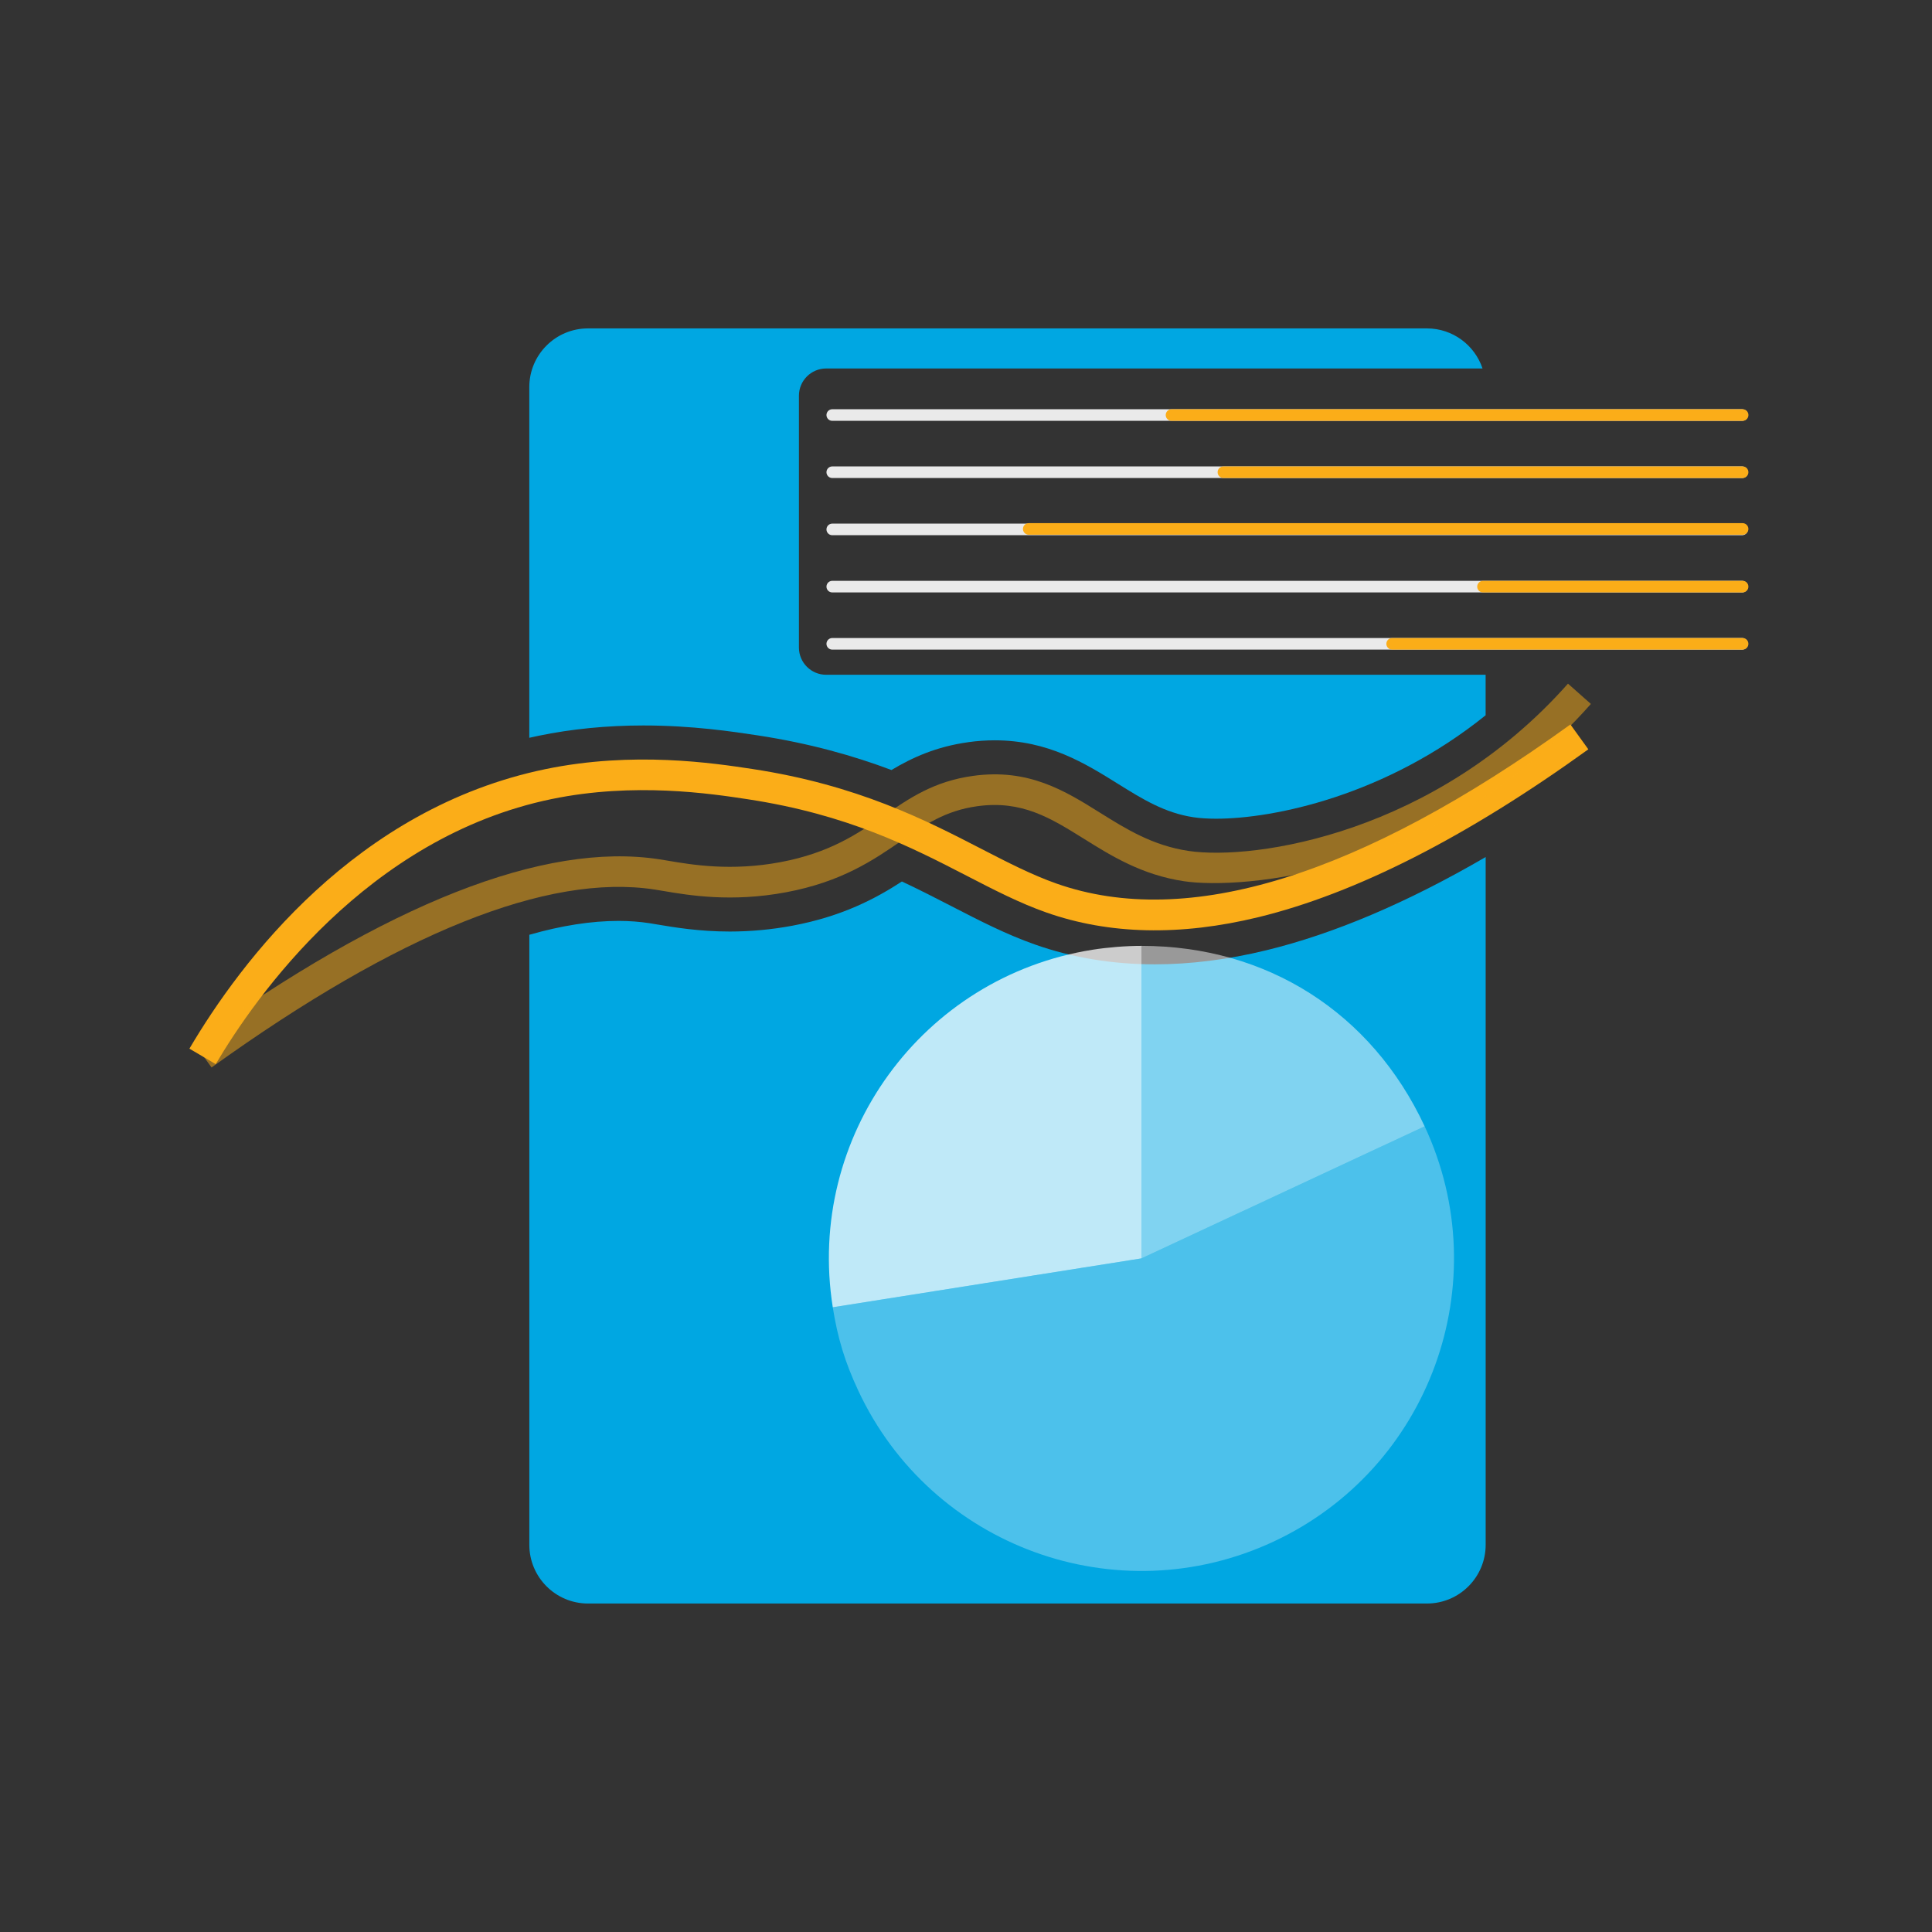
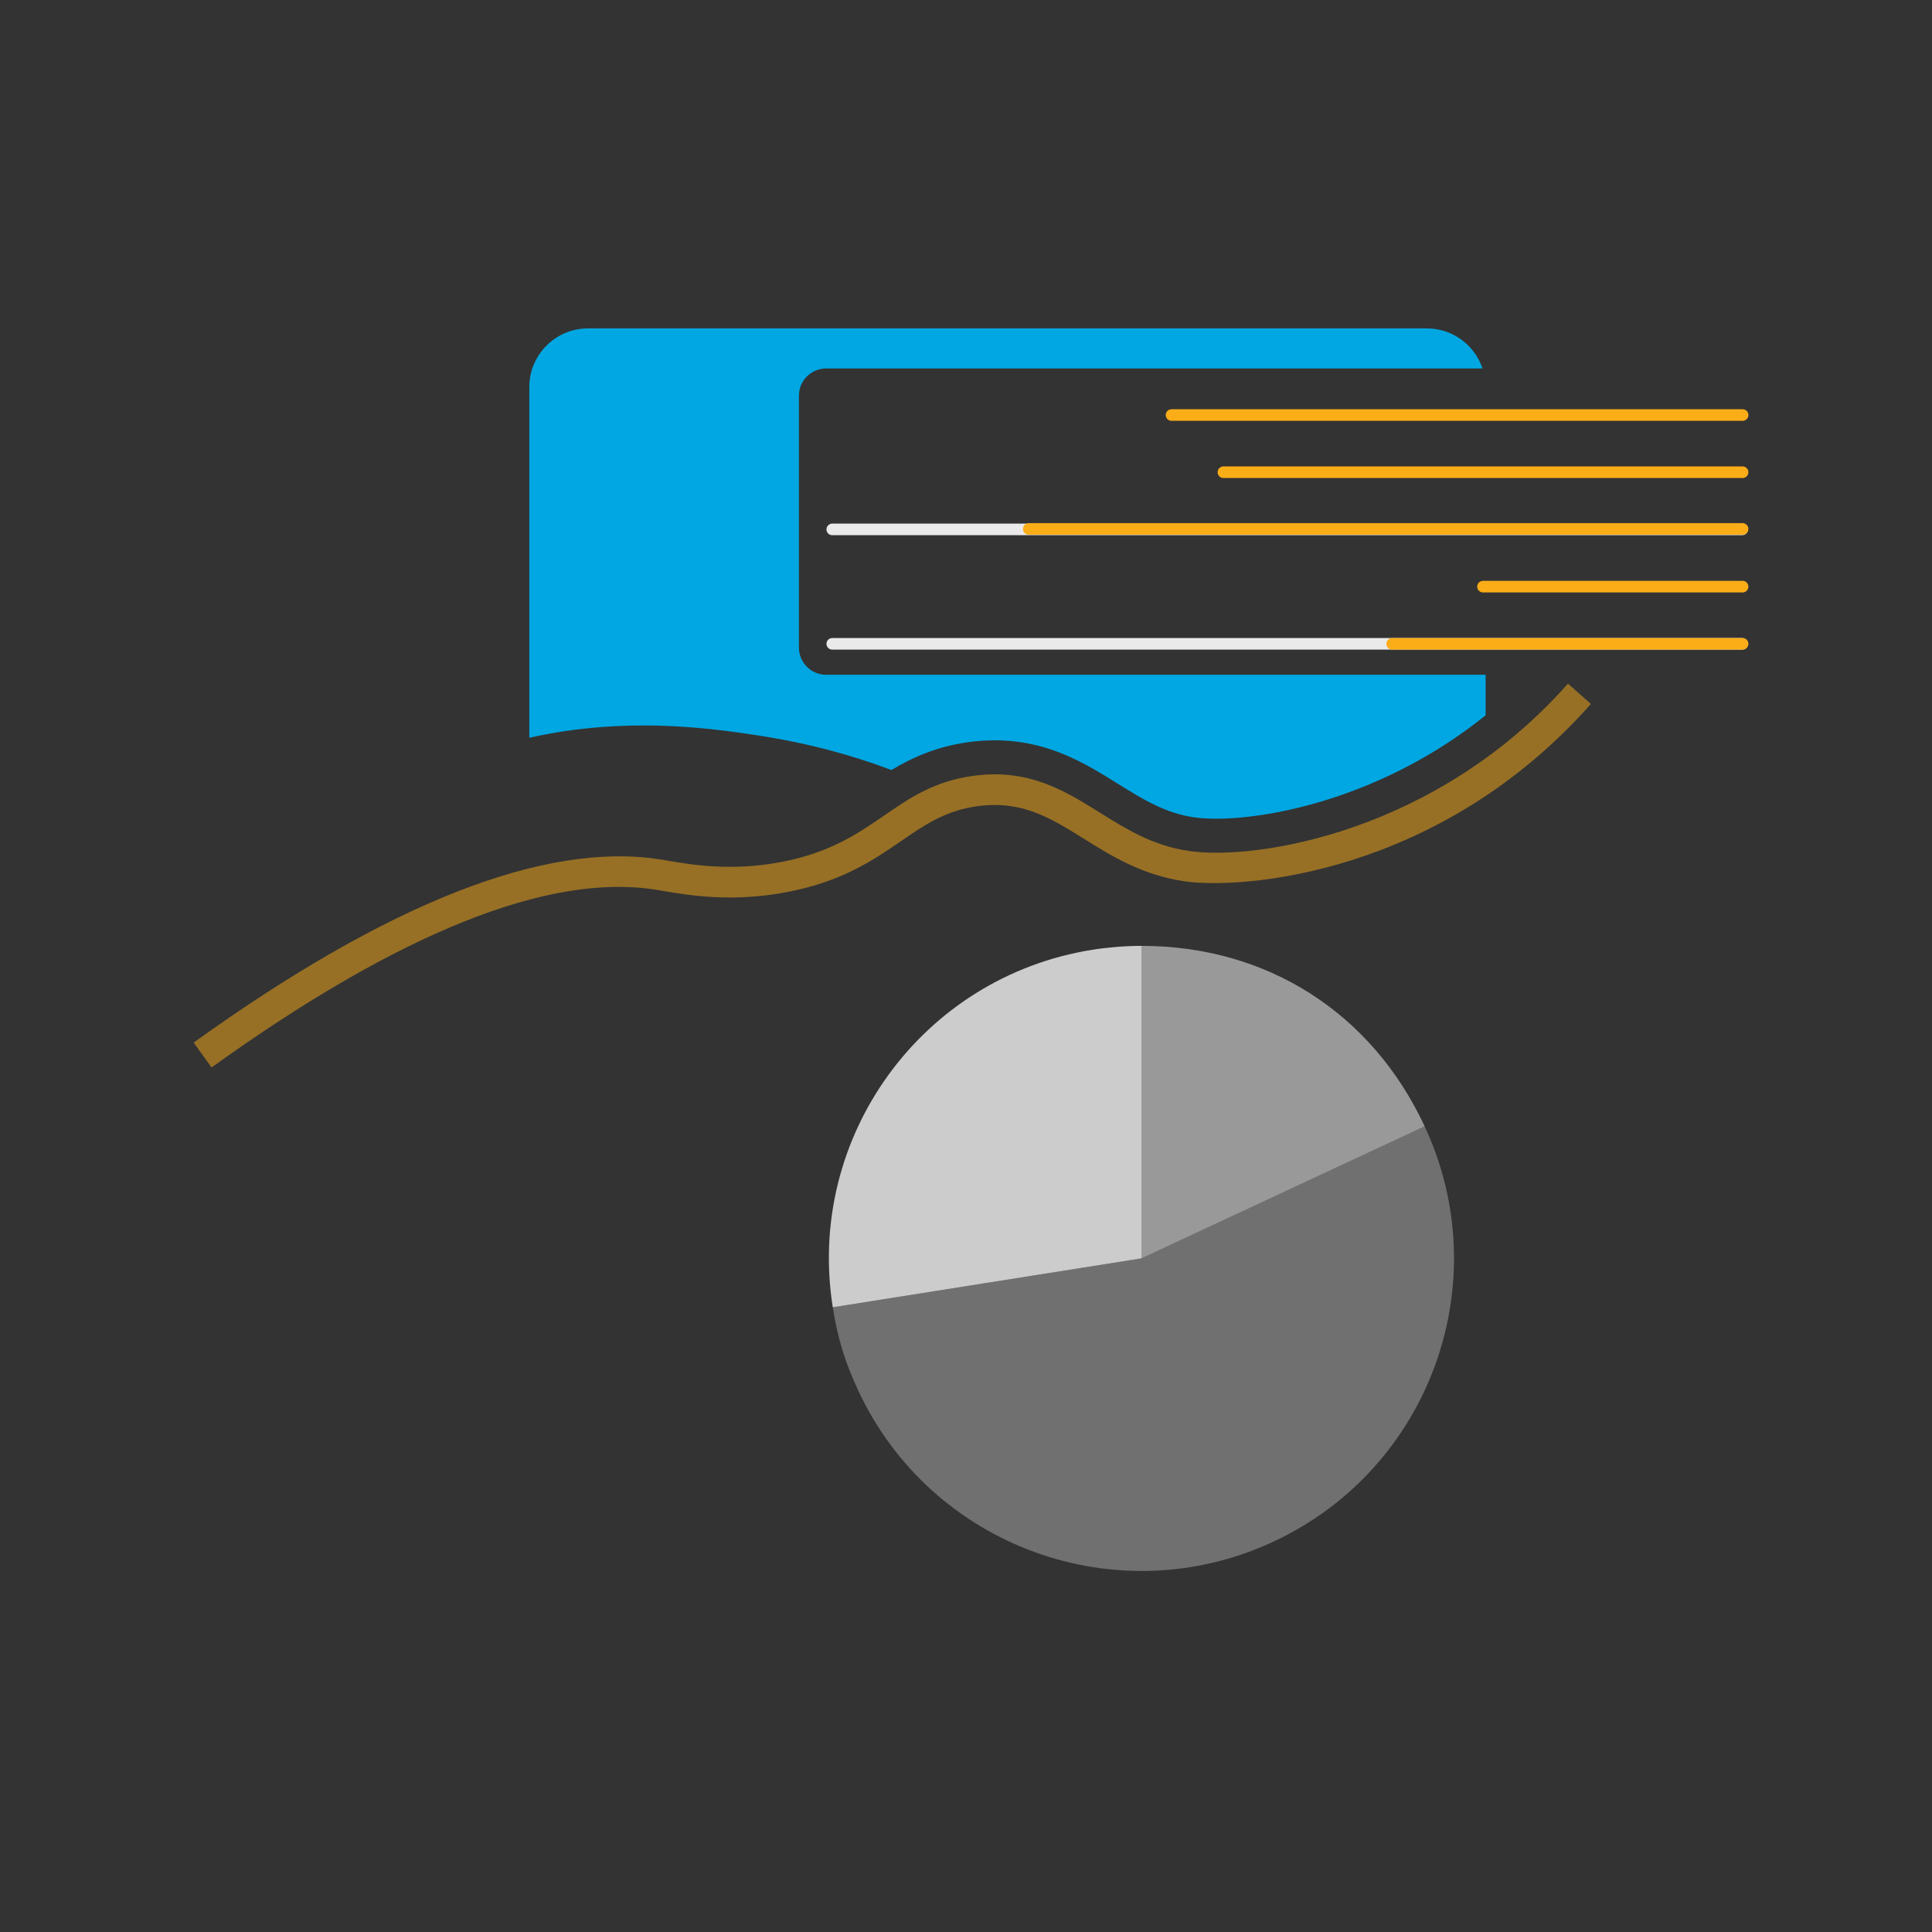
<svg xmlns="http://www.w3.org/2000/svg" id="Layer_1" data-name="Layer 1" viewBox="0 0 500 500">
  <rect x="0" y="0" width="500" height="500" fill="#333333" stroke="none" />
  <defs>
    <style>
      .cls-1 {
        fill: #fbad18;
      }

      .cls-2 {
        stroke: #fbad18;
        stroke-miterlimit: 10;
      }

      .cls-2, .cls-3 {
        fill: none;
        stroke-linecap: round;
        stroke-width: 3px;
      }

      .cls-4 {
        fill: #fff;
      }

      .cls-3 {
        stroke: #eaeaea;
      }

      .cls-5 {
        opacity: .75;
      }

      .cls-6 {
        opacity: .5;
      }

      .cls-7 {
        opacity: .3;
      }

      .cls-8 {
        fill: #00a7e2;
        fill-rule: evenodd;
      }
    </style>
  </defs>
  <path class="cls-8" d="M250.59,192.08c-8.29,1.14-14.55,4-19.88,7.2-9.73-3.66-21.06-6.9-34.72-8.98-6.27-.95-16.77-2.55-29.48-2.55-9.45,0-18.58.9-27.14,2.67-.8.17-1.59.33-2.39.52v-90.75c0-8.39,6.8-15.2,15.19-15.2h217.11c6.7,0,12.38,4.35,14.4,10.37h-169.87c-3.88,0-7.05,3.15-7.05,7.05v65.17c0,3.89,3.16,7.05,7.05,7.05h170.67v10.48c-25.76,20.77-54.75,26.77-69.74,26.77-2.22,0-4.24-.13-5.87-.38-7.45-1.11-13.3-4.76-19.51-8.63-8.47-5.28-18.07-11.28-31.92-11.28-2.24,0-4.54.16-6.85.48Z" />
-   <path class="cls-8" d="M384.49,221.8v177.99c0,8.39-6.81,15.2-15.2,15.2h-217.11c-8.39,0-15.19-6.81-15.19-15.2v-157.87c8.38-2.4,16.08-3.59,23.09-3.59,2.77,0,5.46.2,7.99.59.63.1,1.32.21,2.11.35,4.26.71,10.69,1.81,18.69,1.81,5.42,0,10.87-.51,16.21-1.51,12.95-2.43,21.55-7.04,28.33-11.44,4.54,2.12,8.75,4.29,12.81,6.38,7.29,3.76,14.18,7.31,21.66,9.94,9.63,3.4,20.06,5.12,30.98,5.12,9.21,0,18.93-1.22,28.89-3.65,17.48-4.25,36.48-12.33,56.74-24.12Z" />
  <g>
-     <path class="cls-1" d="M55.85,275.41l-6.83-4.02c13.35-22.66,43.08-62.19,92.14-72.34,22.78-4.71,43.55-1.55,53.53-.04,27.23,4.14,44.96,13.28,59.2,20.63,6.76,3.49,13.15,6.78,19.54,9.03,33.86,11.92,78.61-1.93,132.99-41.18l4.64,6.43c-31.45,22.7-60.18,37.31-85.41,43.45-20.18,4.91-38.63,4.5-54.86-1.22-6.91-2.43-13.53-5.85-20.54-9.47-14.44-7.45-30.81-15.89-56.76-19.84-9.53-1.45-29.35-4.46-50.74-.04-47.78,9.88-76.7,51.27-86.92,68.6Z" />
    <g class="cls-6">
      <path class="cls-1" d="M54.75,276.26l-4.63-6.44c50.15-36.05,90.69-52,120.49-47.44.71.11,1.51.24,2.38.39,6.07,1.03,16.24,2.75,29.01.35,12.74-2.4,19.87-7.29,26.76-12.02,6.66-4.58,12.95-8.9,23.05-10.3,14.41-2,23.82,3.87,32.92,9.56,6.68,4.17,13.59,8.48,22.86,9.86,17.25,2.57,63.96-4.63,98.2-43.29l5.93,5.25c-39.32,44.4-90.49,48.08-105.3,45.88-10.9-1.62-18.86-6.59-25.89-10.98-8.63-5.38-16.08-10.04-27.63-8.43-8.24,1.14-13.53,4.78-19.65,8.98-7.21,4.96-15.39,10.57-29.78,13.28-14.16,2.66-25.2.79-31.8-.33-.82-.14-1.58-.27-2.25-.37-27.67-4.25-66.25,11.24-114.66,46.04Z" />
    </g>
  </g>
  <g>
    <g class="cls-5">
      <path class="cls-4" d="M295.4,325.67l-79.88,12.65c-6.99-44.12,23.11-85.55,67.23-92.53,3.97-.63,8.63-1,12.65-1v80.88Z" />
    </g>
    <g class="cls-7">
      <path class="cls-4" d="M295.4,325.67l73.3-34.18c18.88,40.48,1.36,88.6-39.12,107.48-40.48,18.88-88.6,1.36-107.48-39.12-3.42-7.33-5.32-13.54-6.58-21.53l79.88-12.65Z" />
    </g>
    <g class="cls-6">
      <path class="cls-4" d="M295.4,325.67v-80.88c32.47,0,59.58,17.27,73.3,46.7l-73.3,34.18Z" />
    </g>
  </g>
  <g>
    <path class="cls-3" d="M215.39,166.62h235.46" />
-     <path class="cls-3" d="M215.39,151.82h235.46" />
    <path class="cls-3" d="M215.39,137.01h235.46" />
-     <path class="cls-3" d="M215.39,122.21h235.46" />
-     <path class="cls-3" d="M215.39,107.41h235.46" />
    <path class="cls-2" d="M303.19,107.41h147.8" />
    <path class="cls-2" d="M316.62,122.21h134.36" />
    <path class="cls-2" d="M383.8,151.82h67.18" />
    <path class="cls-2" d="M360.29,166.62h90.69" />
    <path class="cls-2" d="M266.24,136.89h184.74" />
  </g>
</svg>